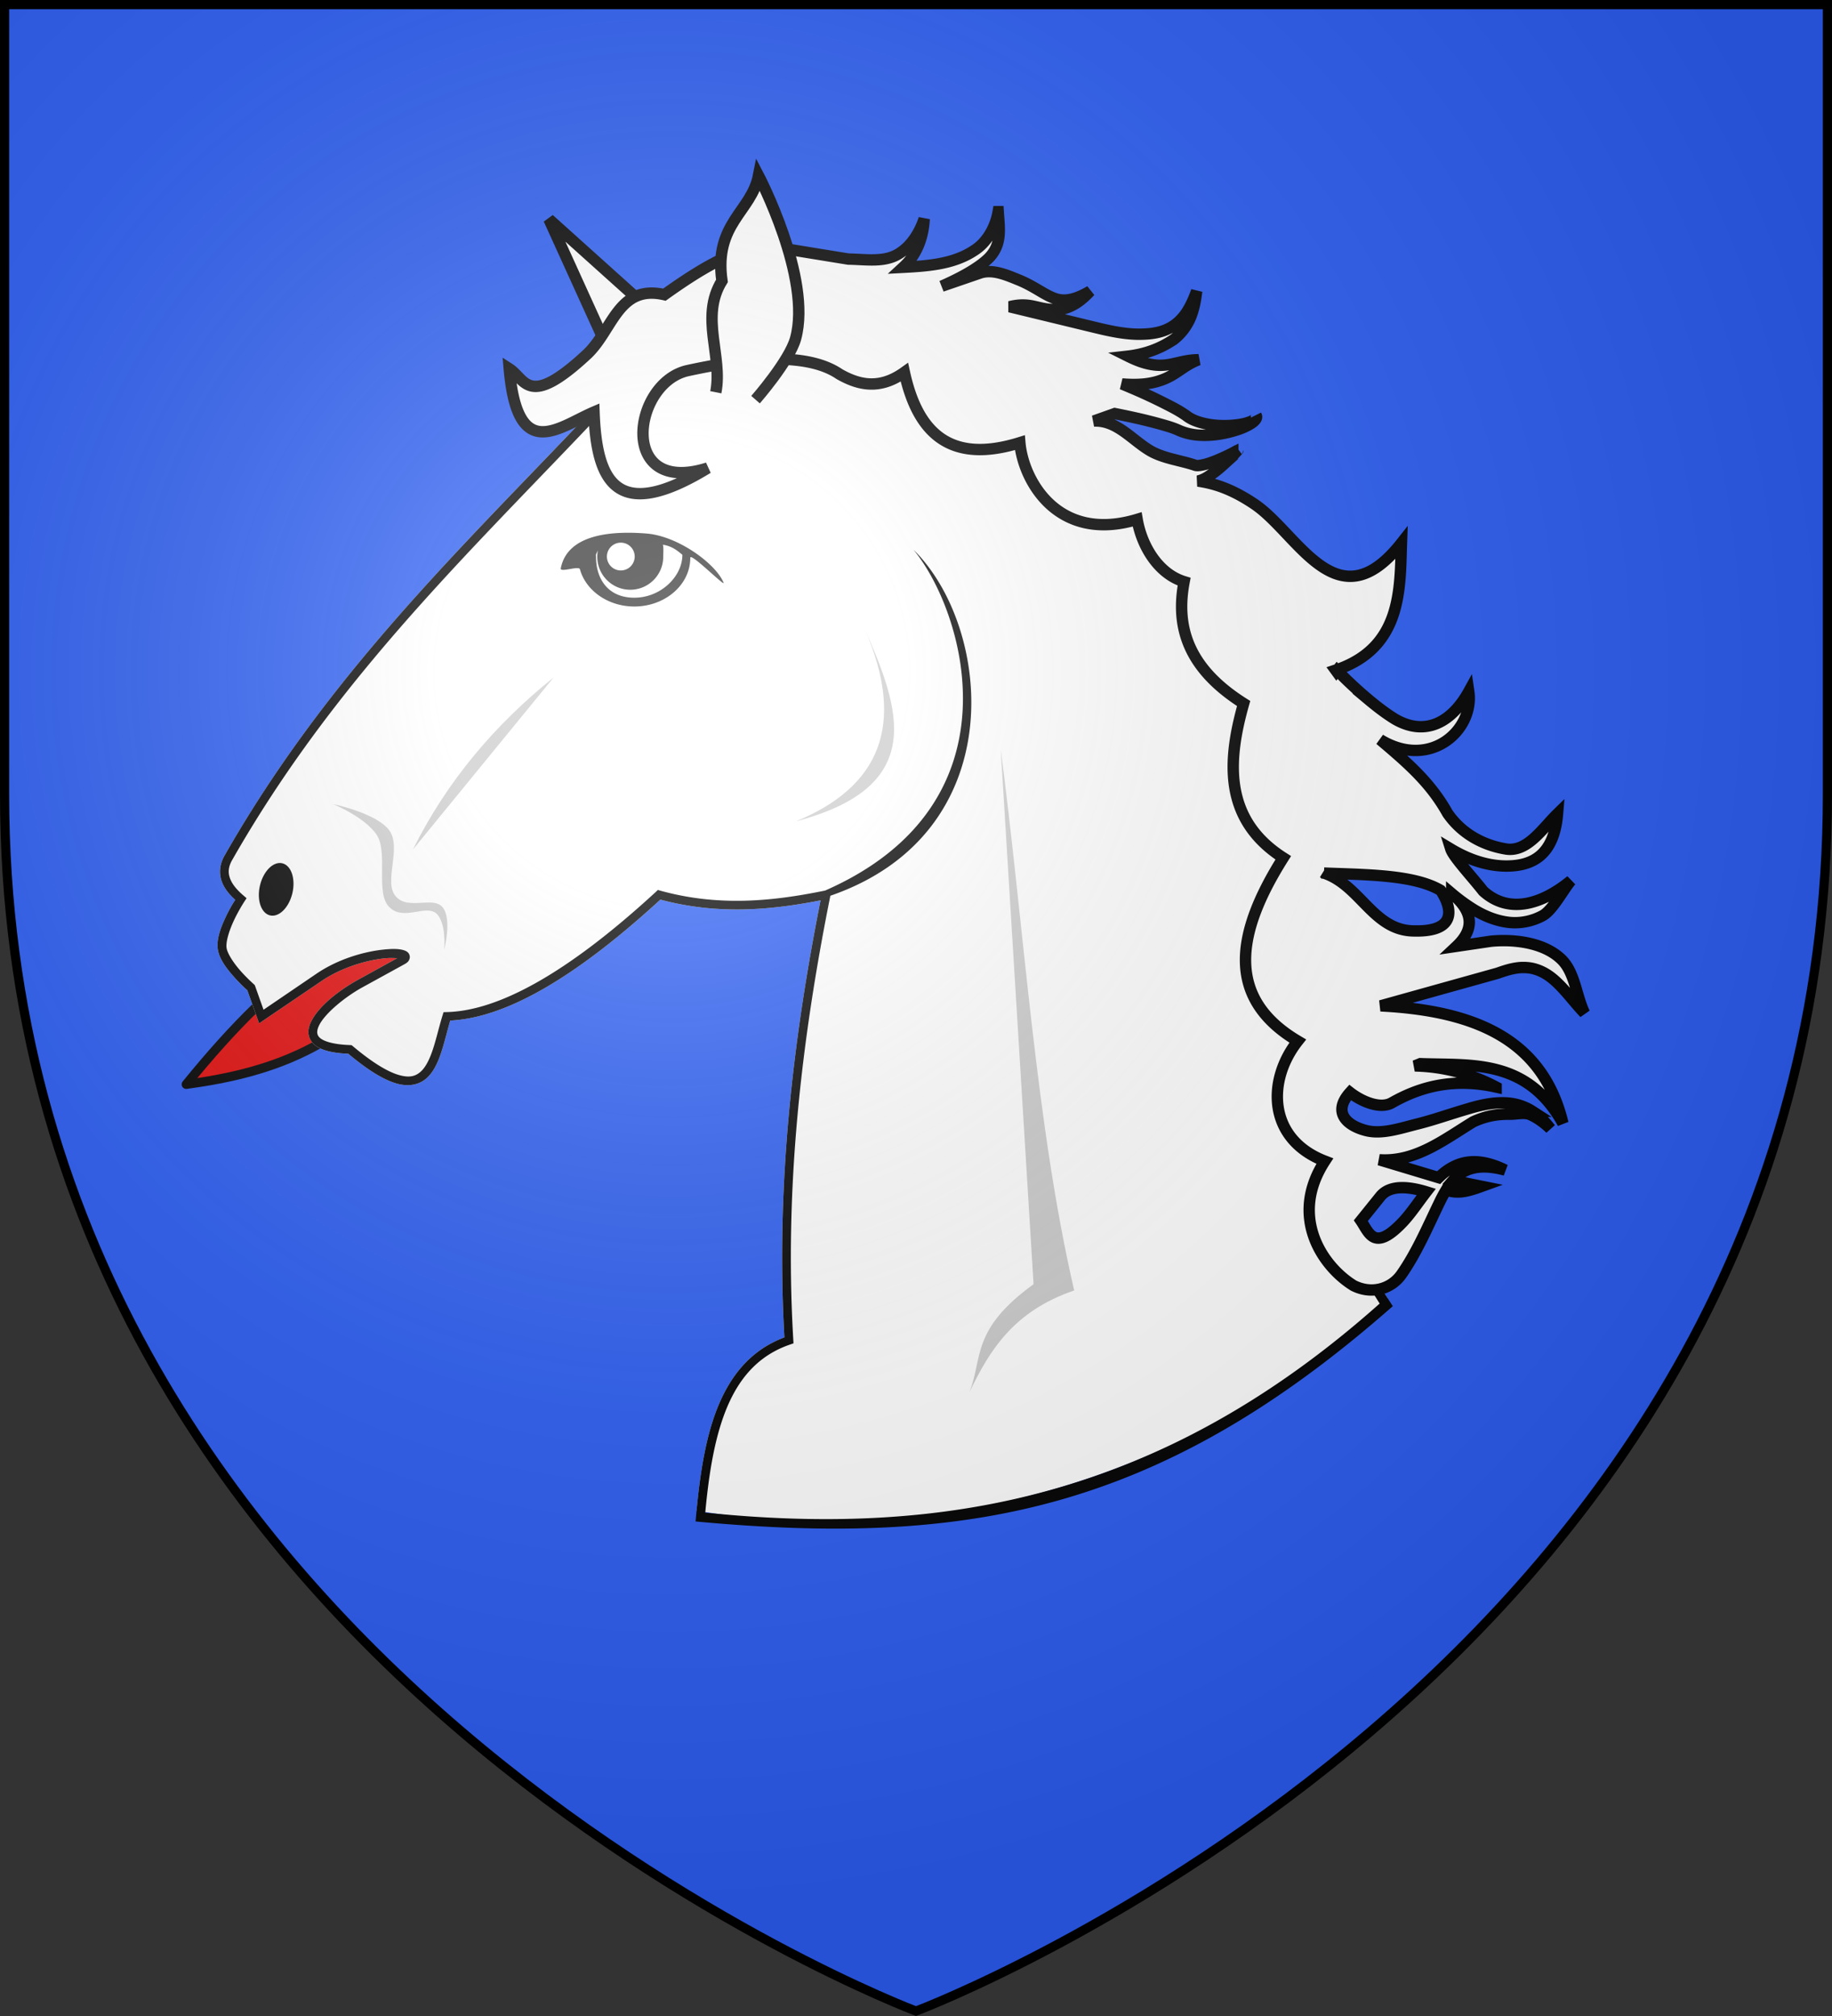
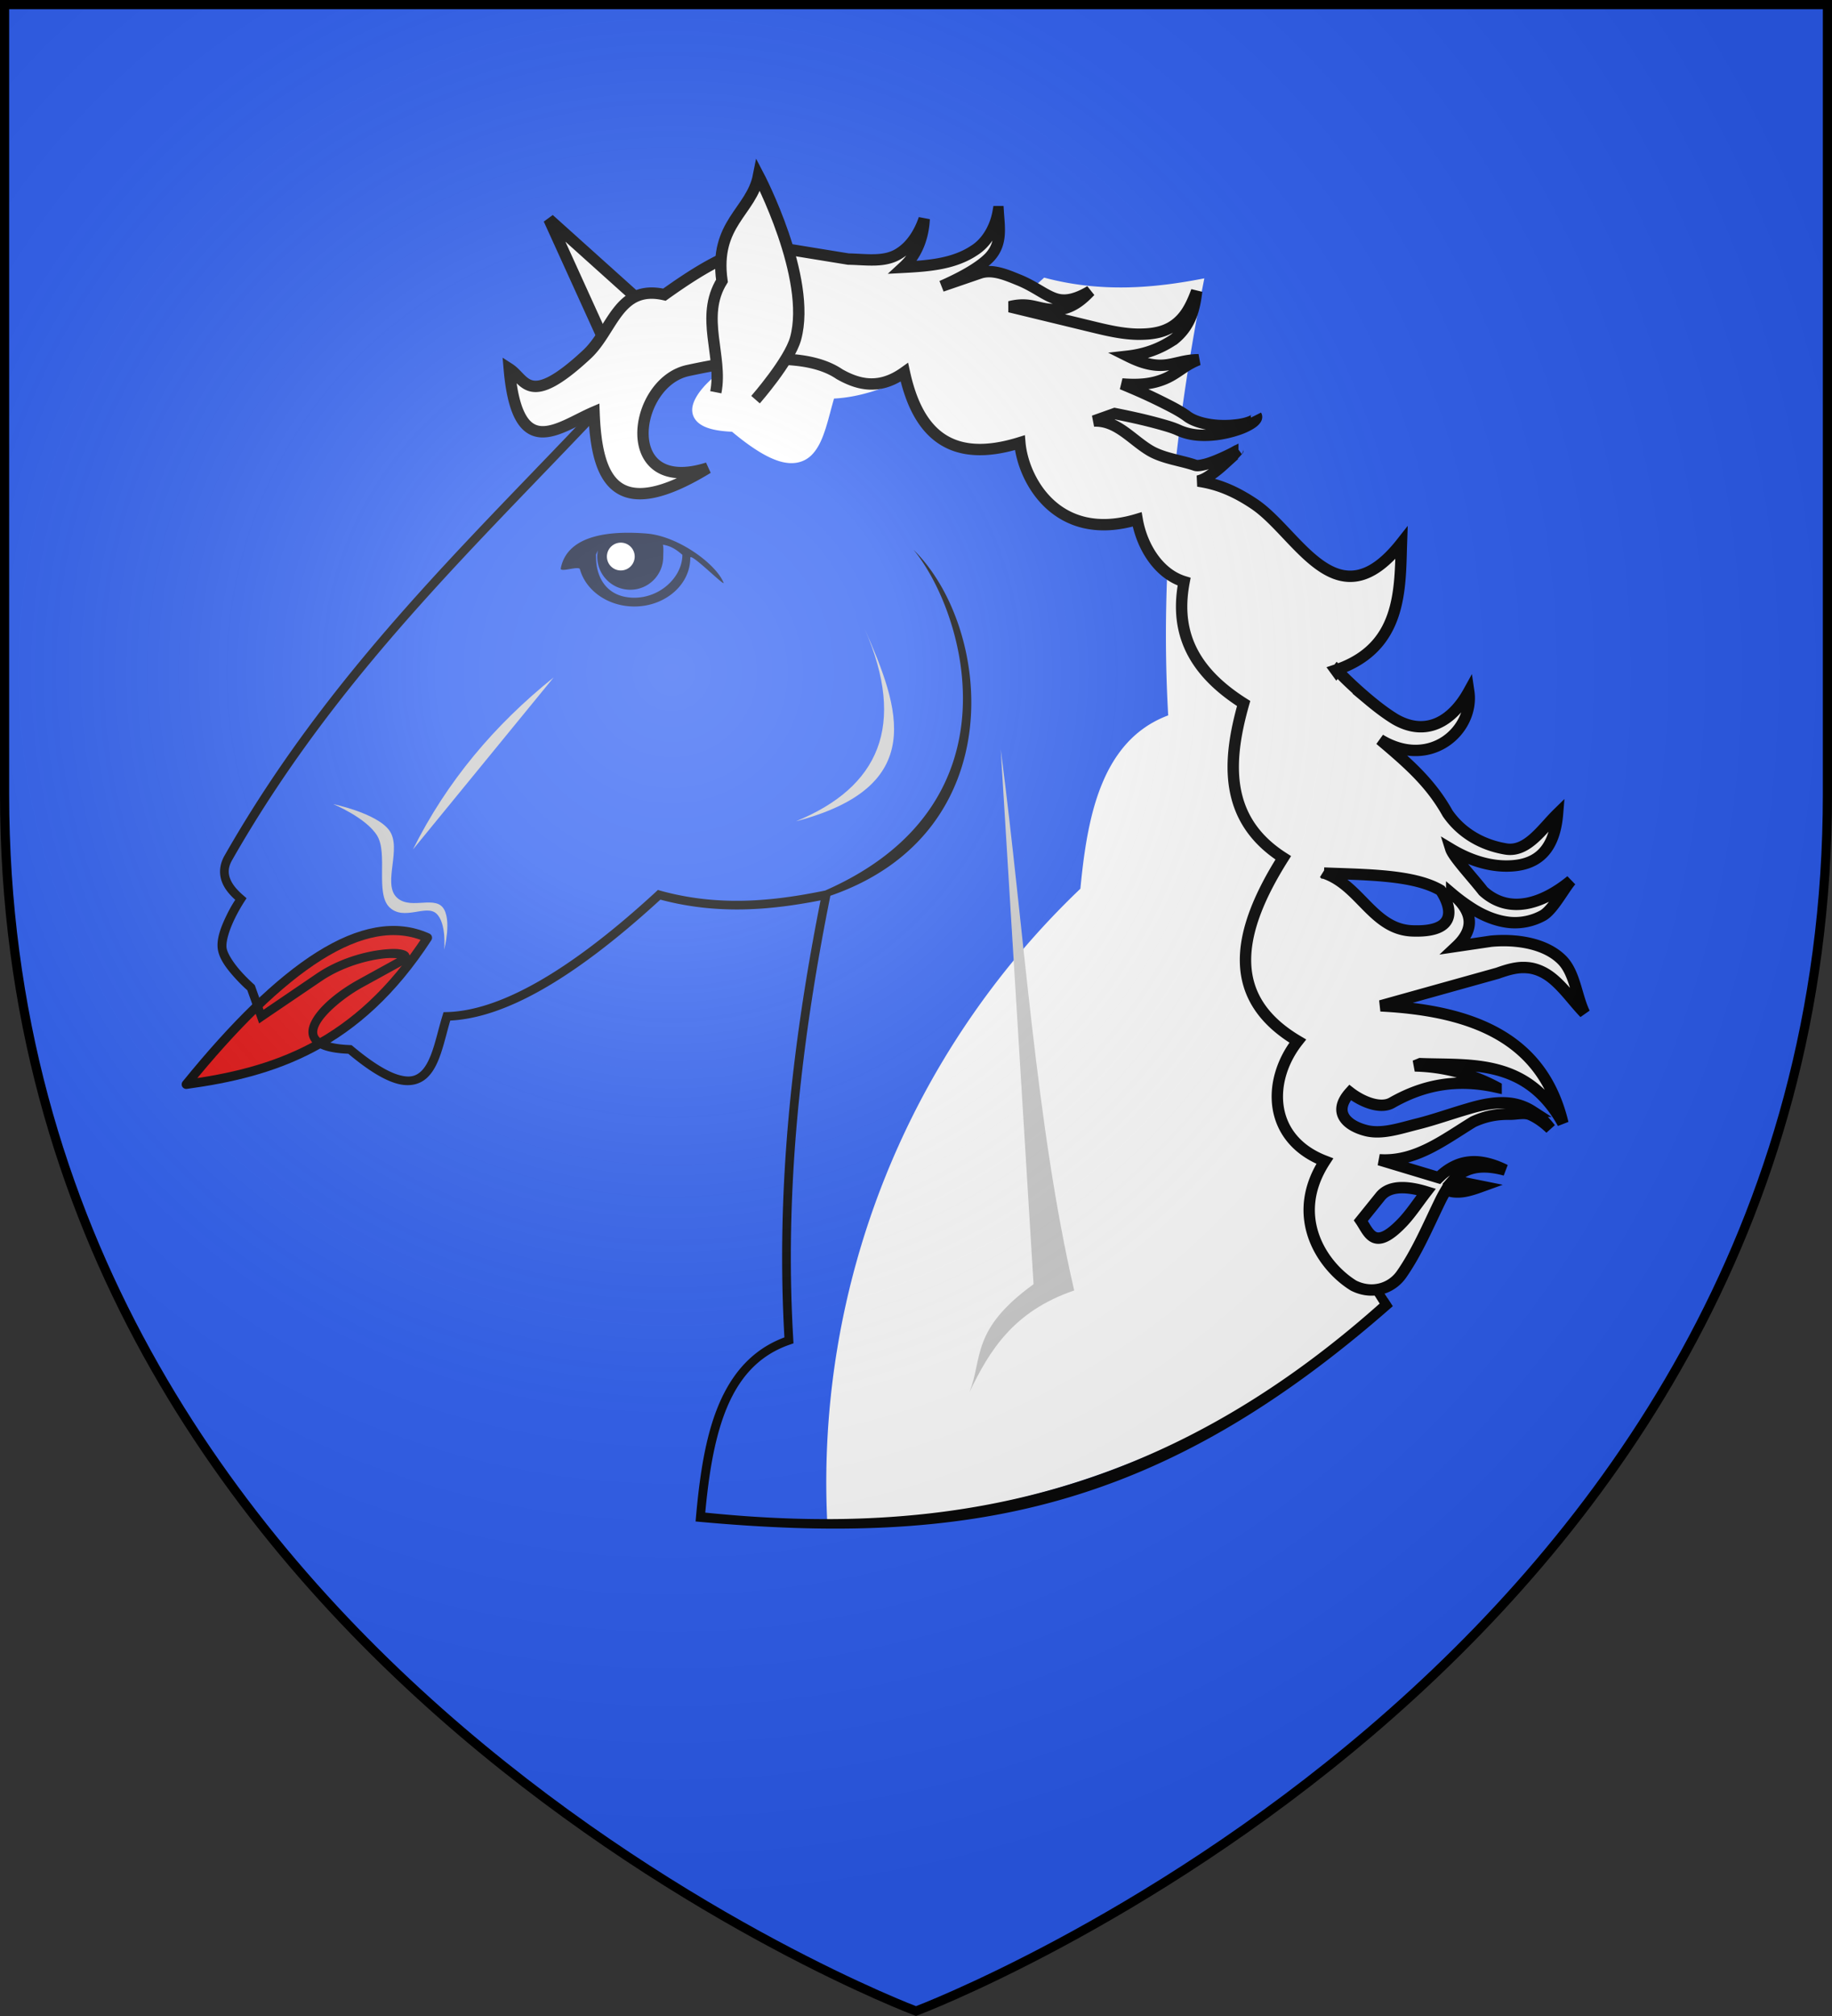
<svg xmlns="http://www.w3.org/2000/svg" xmlns:xlink="http://www.w3.org/1999/xlink" width="600" height="660" viewBox="-300 -300 600 660">
  <rect x="-300" y="-300" width="600" height="660" fill="#333333" stroke="none" />
  <defs>
    <radialGradient id="b" gradientUnits="userSpaceOnUse" cx="-80" cy="-80" r="405">
      <stop style="stop-color:#fff;stop-opacity:.31" offset="0" />
      <stop style="stop-color:#fff;stop-opacity:.25" offset=".19" />
      <stop style="stop-color:#6b6b6b;stop-opacity:.125" offset=".6" />
      <stop style="stop-color:#000;stop-opacity:.125" offset="1" />
    </radialGradient>
    <path id="a" d="M-298.5-298.5h597V-40C298.5 246.2 0 358.39 0 358.39S-298.5 246.2-298.5-40z" />
  </defs>
  <use xlink:href="#a" style="fill:#2b5df2" width="600" height="660" />
  <path style="fill:#e20909;stroke:#000;stroke-width:3;stroke-linecap:butt;stroke-linejoin:round;stroke-miterlimit:4;stroke-opacity:1;stroke-dasharray:none" d="M-160 7c-23.082 35.509-50.647 44.116-79 48 31.365-38.641 58.295-57.327 79-48z" />
-   <path style="font-size:medium;font-style:normal;font-variant:normal;font-weight:400;font-stretch:normal;text-indent:0;text-align:start;text-decoration:none;line-height:normal;letter-spacing:normal;word-spacing:normal;text-transform:none;direction:ltr;block-progression:tb;writing-mode:lr-tb;text-anchor:start;color:#000;fill:#fff;fill-opacity:1;stroke:none;stroke-width:2.7;marker:none;visibility:visible;display:inline;overflow:visible;enable-background:accumulate;font-family:Bitstream Vera Sans;-inkscape-font-specification:Bitstream Vera Sans" d="m335.375 241.594-.625.093-94 15.125-.438.094-.343.344c-42.694 46.556-89.304 87.525-124.438 149.125-1.763 3.091-1.656 6.108-.594 8.531.898 2.046 2.39 3.646 3.876 5-.432.68-1.374 2.074-2.657 4.719-1.554 3.205-3.147 7.037-2.687 10.344.43 3.095 2.813 6.107 5 8.562 2.06 2.312 3.807 3.835 4.031 4.031l3.031 8.5.594 1.657 1.438-1 17.656-11.97c6.347-4.306 14.035-6.395 19.25-6.937a19.505 19.505 0 0 1 3.875-.03l-11.906 6.562c-5.532 3.042-11.84 7.818-14.282 12.593-.61 1.194-.996 2.403-.937 3.657.059 1.253.621 2.493 1.625 3.437 1.938 1.823 5.327 2.734 10.562 2.969 6.133 5.114 10.875 7.982 14.75 9.094 3.955 1.134 7.17.31 9.375-1.75s3.489-5.102 4.531-8.375c.954-2.996 1.695-6.193 2.563-9.125 16.389-.818 37.213-12.16 64.313-37 17.308 4.619 33.404 3.287 49.03.218-8.692 43.825-13.673 88.21-11.062 133.72-13.362 4.984-20.032 16.806-23.531 31.218-1.648 6.786-2.62 14.192-3.344 21.812A251.01 251.01 0 0 0 300 610c66.362 0 126.718-25.93 171.5-68.219l-10.313-15.968-16.343-88.032 3.75-54.625.031-.312-.125-.313-29.656-69.375-.125-.312-.219-.188L335.844 242l-.469-.406z" transform="matrix(1.07 0 0 1.07 -350.086 -454.709)" />
+   <path style="font-size:medium;font-style:normal;font-variant:normal;font-weight:400;font-stretch:normal;text-indent:0;text-align:start;text-decoration:none;line-height:normal;letter-spacing:normal;word-spacing:normal;text-transform:none;direction:ltr;block-progression:tb;writing-mode:lr-tb;text-anchor:start;color:#000;fill:#fff;fill-opacity:1;stroke:none;stroke-width:2.7;marker:none;visibility:visible;display:inline;overflow:visible;enable-background:accumulate;font-family:Bitstream Vera Sans;-inkscape-font-specification:Bitstream Vera Sans" d="m335.375 241.594-.625.093-94 15.125-.438.094-.343.344l3.031 8.5.594 1.657 1.438-1 17.656-11.97c6.347-4.306 14.035-6.395 19.25-6.937a19.505 19.505 0 0 1 3.875-.03l-11.906 6.562c-5.532 3.042-11.84 7.818-14.282 12.593-.61 1.194-.996 2.403-.937 3.657.059 1.253.621 2.493 1.625 3.437 1.938 1.823 5.327 2.734 10.562 2.969 6.133 5.114 10.875 7.982 14.75 9.094 3.955 1.134 7.17.31 9.375-1.75s3.489-5.102 4.531-8.375c.954-2.996 1.695-6.193 2.563-9.125 16.389-.818 37.213-12.16 64.313-37 17.308 4.619 33.404 3.287 49.03.218-8.692 43.825-13.673 88.21-11.062 133.72-13.362 4.984-20.032 16.806-23.531 31.218-1.648 6.786-2.62 14.192-3.344 21.812A251.01 251.01 0 0 0 300 610c66.362 0 126.718-25.93 171.5-68.219l-10.313-15.968-16.343-88.032 3.75-54.625.031-.312-.125-.313-29.656-69.375-.125-.312-.219-.188L335.844 242l-.469-.406z" transform="matrix(1.07 0 0 1.07 -350.086 -454.709)" />
  <path style="font-size:medium;font-style:normal;font-variant:normal;font-weight:400;font-stretch:normal;text-indent:0;text-align:start;text-decoration:none;line-height:normal;letter-spacing:normal;word-spacing:normal;text-transform:none;direction:ltr;block-progression:tb;writing-mode:lr-tb;text-anchor:start;color:#000;fill:#000;fill-opacity:1;stroke:none;stroke-width:2.7;marker:none;visibility:visible;display:inline;overflow:visible;enable-background:accumulate;font-family:Bitstream Vera Sans;-inkscape-font-specification:Bitstream Vera Sans" d="m335.375 241.594-.625.093-94 15.125-.438.094-.343.344c-42.694 46.556-89.304 87.525-124.438 149.125-1.763 3.091-1.656 6.108-.594 8.531.898 2.046 2.39 3.646 3.876 5-.432.68-1.374 2.074-2.657 4.719-1.554 3.205-3.147 7.037-2.687 10.344.43 3.095 2.813 6.107 5 8.562 2.06 2.312 3.807 3.835 4.031 4.031l3.031 8.5.594 1.657 1.438-1 17.656-11.97c6.347-4.306 14.035-6.395 19.25-6.937a19.509 19.509 0 0 1 3.875-.03l-11.906 6.562c-5.532 3.042-11.84 7.818-14.282 12.593-.61 1.194-.996 2.403-.937 3.657.059 1.253.621 2.493 1.625 3.437 1.938 1.823 5.327 2.734 10.562 2.969 6.133 5.114 10.875 7.982 14.75 9.094 3.955 1.134 7.17.31 9.375-1.75s3.489-5.102 4.531-8.375c.954-2.996 1.695-6.193 2.563-9.125 16.389-.818 37.213-12.16 64.313-37 17.308 4.619 33.404 3.287 49.03.218-8.692 43.825-13.673 88.21-11.062 133.72-13.362 4.984-20.032 16.806-23.531 31.218-1.885 7.764-2.91 16.316-3.658 25.102 83.29 7.751 142.003-3.054 213.403-65.873l-11.933-18.416-16.343-88.031 3.75-54.625.031-.313-.125-.312-29.656-69.375-.125-.313-.219-.187L335.844 242l-.469-.406zm-.813 2.844 81.938 70.03 29.375 68.782-3.75 54.594v.187l.031.156 16.406 88.313.032.281.156.219 10.351 16.427c-67.223 59.865-134.178 71.362-206.428 63.966.723-7.683 1.702-15.074 3.327-21.768 3.48-14.337 9.742-25.285 22.719-29.688l.968-.343-.062-1.032c-2.757-46.204 2.382-91.302 11.344-135.906 55.88-19.31 49.524-82.254 25.427-105.89 15.404 18.509 33.766 77.61-27.021 104.296-16.267 3.343-32.719 4.936-50.469.032l-.719-.219-.562.531c-27.712 25.507-48.648 36.477-64.094 36.844l-.969.031-.28.938c-1.026 3.291-1.823 6.829-2.813 9.937-.99 3.108-2.196 5.737-3.782 7.219-1.585 1.482-3.46 2.077-6.78 1.125-3.321-.953-7.958-3.654-14.126-8.844l-.344-.281-.468-.031c-5.273-.183-8.17-1.205-9.282-2.25-.555-.523-.752-1.012-.78-1.625-.03-.613.188-1.4.655-2.313 1.87-3.654 7.951-8.606 13.157-11.469l12.625-6.937c.896-.493 1.646-.886 1.875-2.031.114-.573-.124-1.259-.47-1.625-.345-.367-.712-.548-1.093-.688-1.524-.559-3.65-.574-6.469-.281-5.635.586-13.655 2.73-20.5 7.375l-16.218 11.031-2.563-7.219-.125-.312-.25-.25s-1.973-1.722-4.031-4.031c-2.058-2.31-4.09-5.305-4.344-7.125-.282-2.032.968-5.751 2.438-8.782a53.481 53.481 0 0 1 3.03-5.406l.657-1-.906-.781c-1.594-1.353-3.182-3.019-3.969-4.813-.787-1.793-.927-3.645.469-6.093 34.786-60.99 81.024-101.743 123.75-148.282l92.937-15z" transform="matrix(1.07 0 0 1.07 -350.086 -454.709)" />
  <path style="font-size:medium;font-style:normal;font-variant:normal;font-weight:400;font-stretch:normal;text-indent:0;text-align:start;text-decoration:none;line-height:normal;letter-spacing:normal;word-spacing:normal;text-transform:none;direction:ltr;block-progression:tb;writing-mode:lr-tb;text-anchor:start;opacity:.79;color:#000;fill:#000;fill-opacity:1;stroke:none;stroke-width:2.7;marker:none;visibility:visible;display:inline;overflow:visible;enable-background:accumulate;font-family:Bitstream Vera Sans;-inkscape-font-specification:Bitstream Vera Sans" d="M244.759 307.833c-9.59-.78-24.25-.287-26.321 10.73 0 1.211 5.565-.935 5.875.187 1.821 6.601 8.675 11.406 16.656 11.406 9.337 0 17.125-6.567 17.125-14.906 0-1.782 10.838 9.167 10.187 7.594-2.393-5.79-13.932-14.23-23.522-15.01zm10.918 6.515c0 6.642-6.626 13.12-14.708 13.12-8.083 0-11.719-5.795-11.719-12.437-.001-.314-.083-.667.057-.97l.506-1.092a10.216 10.216 0 0 0-.188 1.969c0 5.574 4.52 10.093 10.094 10.093s10.094-4.52 10.094-10.094c0-.967.15-2.797-.105-3.683 2.35.356 3.98 1.376 5.969 3.094z" transform="matrix(1.07 0 0 1.07 -350.086 -454.709)" />
  <path style="fill:#fff;fill-opacity:1;stroke:none" d="M241.08 314.874a4.253 4.253 0 1 1-8.506 0 4.253 4.253 0 1 1 8.506 0z" transform="matrix(1.07 0 0 1.07 -350.086 -454.709)" />
  <path style="fill:#ccc;stroke:none" d="M148.807 390.617s9.954 4.094 13.397 9.57c3.443 5.474-.597 17.757 3.828 22.01 4.425 4.252 11.2-.995 14.354 1.913 3.155 2.908 2.393 11.005 2.393 11.005s2.454-9.36-.479-12.919c-2.932-3.558-10.523 1.034-14.354-3.35-3.83-4.382 1.844-14.744-1.914-20.095-3.758-5.352-17.225-8.134-17.225-8.134zM173.21 404.493l43.062-52.633c-18.038 14.474-32.678 31.78-43.063 52.632zM290.436 395.88c40.522-10.629 31.778-34.475 21.053-58.853 12.857 29.555 4.357 48.431-21.053 58.853zM353.117 373.87l10.048 163.64c-19.247 13.937-15.486 22.565-19.617 33.015 6.115-12.653 13.386-24.727 32.058-31.102-11.786-50.895-15.231-110.13-22.489-165.553z" transform="matrix(1.07 0 0 1.07 -350.086 -454.709)" />
  <path style="fill:#fff;stroke:#000;stroke-width:3.482;stroke-linecap:butt;stroke-linejoin:miter;stroke-miterlimit:4;stroke-opacity:1;stroke-dasharray:none" d="m233.976 253.772-19.14-42.106 33.016 29.665" transform="matrix(1.07 0 0 1.07 -350.086 -454.709)" />
-   <path style="fill:#000;fill-opacity:1;stroke:none" d="M136.252 418.067a5.095 8.186 13.175 1 1-9.819-2.746 5.095 8.186 13.175 1 1 9.819 2.746z" transform="matrix(1.07 0 0 1.07 -350.086 -454.709)" />
  <path style="fill:#fff;fill-rule:evenodd;stroke:#000;stroke-width:3.482;stroke-miterlimit:4;stroke-dasharray:none" d="M352.344 209.344c-.872 4.978-3.545 9.498-7.344 11.875-6.22 4.149-13.885 4.748-21.75 5.156a23.822 23.822 0 0 0 1.625-1.656c3.25-3.88 4.588-8.624 4.813-13.156-1.45 4.3-3.96 8.188-7.344 10.375-4.485 3.095-10.248 2.012-15.868 1.92l-21.234-3.452c-10.509-1.708-22.279 5.23-35.055 14.344-14.193-3.255-15.788 10.872-23.735 18.265-18.04 16.782-18.78 7.588-23.764 4.391 2.488 29.072 15.01 17.934 25.937 13.25.75 20.55 6.363 34.479 34.813 17.125-27.717 8.798-23.095-26.13-6.094-29.812 15.5-3.357 35.603-6.266 46.406 1.094 6.026 3.42 12.386 4.793 19.875-.563 3.975 18.239 13.745 28.26 35.344 21.531.978 11.422 11.471 30.822 35.905 23.477 1.426 8.285 6.547 16.656 14.375 19.055-2.574 13.537.866 26.313 18.22 37.273-4.98 17.536-6.204 35.502 12.124 47.212-14.72 23.31-17.552 43.038 4.438 56.07-9.524 12.075-9.212 29.972 8.281 36.726-11.054 17.01-.728 32.227 8.813 38.094 5.72 2.862 11.629.895 14.656-3.438 4.866-6.964 8.23-15.07 12-22.781a45.361 45.361 0 0 1 1.688-3.063c3.625 1.433 7.25.216 10.875-1.094l-8.781-1.78c.824-.939 1.735-1.763 2.78-2.407 1.518-.957 3.362-1.52 5.282-1.688 2.58-.225 5.285.193 7.906.907-2.436-1.202-5.047-2.154-7.875-2.469-2.13-.234-4.368-.02-6.5.781-1.968.757-3.751 1.918-5.281 3.313-.244.221-.484.458-.719.687L469 499.437c11.06.759 19.726-6.107 28.75-11.625 3.891-1.779 7.343-2.374 11.406-2.312 1.913.01 4.278-.649 6.094.156 2.222.981 4.269 2.513 6.094 4.25-1.526-2.005-3.315-3.884-5.5-5.312a16.02 16.02 0 0 0-6.063-2.344c-4.59-.742-9.284.29-13.531 1.563-5.32 1.532-10.474 3.397-15.531 4.656-5.265 1.309-10.854 3.268-15.75 2.031-5.796-1.465-10.477-5.502-4.938-11.656 3.5 2.73 9.2 5.214 12.813 3.156 9.629-5.485 19.85-7.482 31.906-4.813a55.57 55.57 0 0 0-24.875-6.468l1.688-.688c15.637.592 32.527-1.637 43.625 18.219-6.126-25.731-27.043-34.45-55.782-35.906l35.844-10c3.024-1.095 6.031-1.96 8.938-1.688 2.15.128 4.41.957 6.437 2.313 2.032 1.355 3.893 3.283 5.688 5.312 1.82 2.068 3.558 4.279 5.5 6.281-2.5-5.104-2.91-12.293-6.937-16.305-5.255-5.235-14.375-6.385-21.688-5.694l-10.563 1.562c5.443-5.116 5.41-10.48-1.469-16.156a56.614 56.614 0 0 0 5.75 4.281c3.58 2.354 7.768 4.19 12.188 4.594 3.555.285 7.01-.525 9.937-2.125 3.093-1.702 6.42-8.169 8.634-10.698-8.745 7.17-18.886 10.431-26.852 3.229-3.42-4.382-9.183-10.494-9.938-12.906 6.859 4.117 12.838 5.27 17.281 5.219 7.436-.085 14.333-3.062 15.391-15.995-4.79 4.69-9.298 11.857-15.828 10.776-7.295-1.209-13.666-4.903-17.813-10.906-5.228-9.346-12.022-15.243-20.687-22.563 15.409 9.412 28.883-2.992 27.156-14.69-5.15 9.316-13.194 13.82-22.5 8.471-2.904-1.776-5.626-3.876-8.313-6.125a129.702 129.702 0 0 1-6.75-6.094c-.68-.659-1.344-1.333-2-2-.18-.183-.357-.35-.53-.53-.047-.05-.081-.11-.126-.157l-.031-.031-.031-.031-.219.28-.25-.343c20.438-6.85 19.678-24.92 20.149-38.9-19.744 25.048-31.52-2.837-45.024-11.912-6.804-4.573-12.13-6.285-17.25-7.032 1.557-.381 2.763-1.106 3.75-1.812 1.509-1.006 2.856-2.128 4.125-3.281a62.702 62.702 0 0 0 3.125-3.063c.315-.328.63-.665.938-1 .085-.093.166-.188.25-.281.005-.007-.005-.025 0-.031l-.344.187c-.397.218-.787.448-1.188.656A62.28 62.28 0 0 1 420.25 285c-1.525.662-3.049 1.26-4.562 1.656-1.308.31-2.447.547-3.157.25-4.564-1.536-9.828-2.06-13.968-4.593-5.571-3.41-9.99-9.195-16.938-8.907l6.406-2.28c1.955.384 3.9.788 5.844 1.218a157.95 157.95 0 0 1 7.625 1.875c2.115.595 4.106 1.134 5.906 1.937 2.766 1.28 5.624 1.666 8.313 1.625 2.763-.022 5.457-.452 8.031-1.156 2.047-.552 4.108-1.27 5.906-2.406.556-.346 1.113-.764 1.5-1.313.253-.343.368-.822.157-1.156.14.37-.085.747-.344 1-.447.424-1.004.678-1.594.906-1.898.717-3.908.96-5.937 1.094-2.52.154-5.024.011-7.407-.469-2.318-.485-4.52-1.24-6.093-2.5-2.01-1.427-4.129-2.518-6.125-3.53a163.14 163.14 0 0 0-7.375-3.532c-2.046-.919-4.122-1.79-6.188-2.656 2.25.176 4.552.234 6.844 0 2.474-.253 4.877-.899 7.062-1.938 1.773-.86 3.262-1.924 4.72-2.906 1.497-1.007 3.057-1.913 4.78-2.563-1.84-.013-3.734.295-5.562.72-1.746.395-3.454.828-5.031.937-1.921.147-3.8-.1-5.594-.594-1.857-.493-3.658-1.269-5.438-2.156 5.12-.58 9.907-2.264 14.157-5.188a16.801 16.801 0 0 0 5.125-6.906c1.016-2.561 1.46-5.202 1.78-7.813-.913 2.467-1.956 4.892-3.405 6.938-1.454 2.055-3.361 3.696-5.47 4.656-2.8 1.332-6.02 1.625-9.25 1.594-5.133-.093-10.175-1.396-15.374-2.656l-23.75-5.75c7.373-1.84 9.126 1.754 16.469.625 3.47-.887 6.017-3.101 8.187-5.407-2.729 1.605-5.74 2.915-8.5 2.72-1.97-.075-3.803-1.016-5.687-2.063-2.247-1.299-4.589-2.79-7.438-3.97-3.817-1.534-8.196-3.546-12.156-2.187l-11.656 4c4.56-1.997 11.23-5.294 14.656-8.875 3.84-4.131 2.956-8.894 2.625-13.937zm99.719 202.375c13.05.524 27.528.477 35.687 5.281 0 0 9.571 13.118-8.688 12.406-12.01-.468-15.974-14.012-27-17.687zm24.062 96.25c2.215.014 4.706.5 7.25 1.281-2.673 3.45-4.944 6.97-7.594 9.656-8.417 8.65-9.92 2.843-12.437-.843l5.969-7.407c1.566-1.943 3.965-2.706 6.812-2.687z" transform="matrix(1.07 0 0 1.07 -350.086 -454.709)" />
  <path style="fill:#fff;stroke:#000;stroke-width:3.482;stroke-linecap:butt;stroke-linejoin:miter;stroke-miterlimit:4;stroke-opacity:1;stroke-dasharray:none" d="M265.91 264.602c2.179-11.047-4.962-23.027 1.878-34.074-2.48-17.571 9.019-21.162 11.198-32.21 0 0 16.424 31.315 11.346 49.837-1.882 6.867-12.265 18.71-12.265 18.71" transform="matrix(1.07 0 0 1.07 -350.086 -454.709)" />
  <use xlink:href="#a" fill="url(#b)" />
  <use xlink:href="#a" style="fill:none;stroke:#000;stroke-width:3" />
</svg>